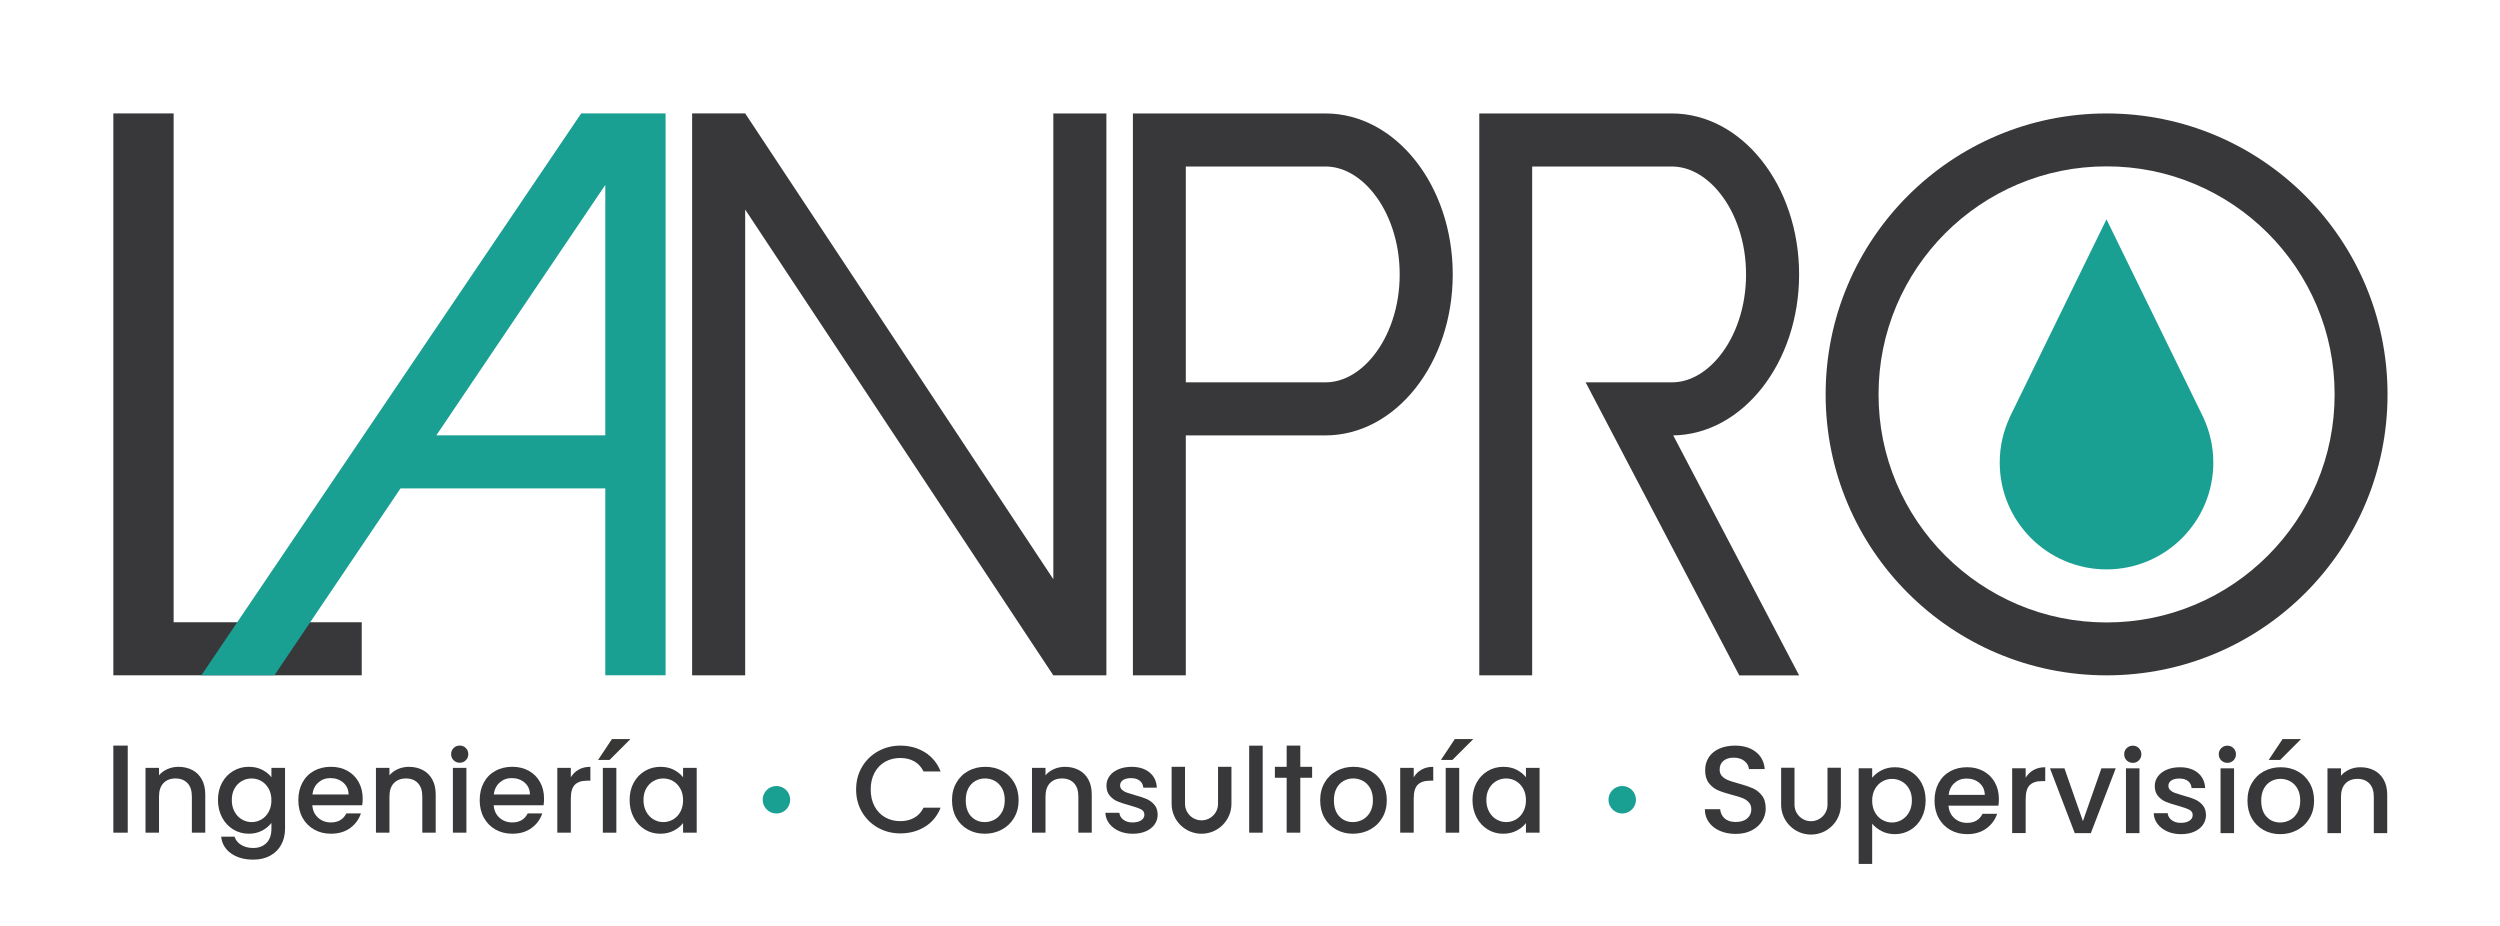
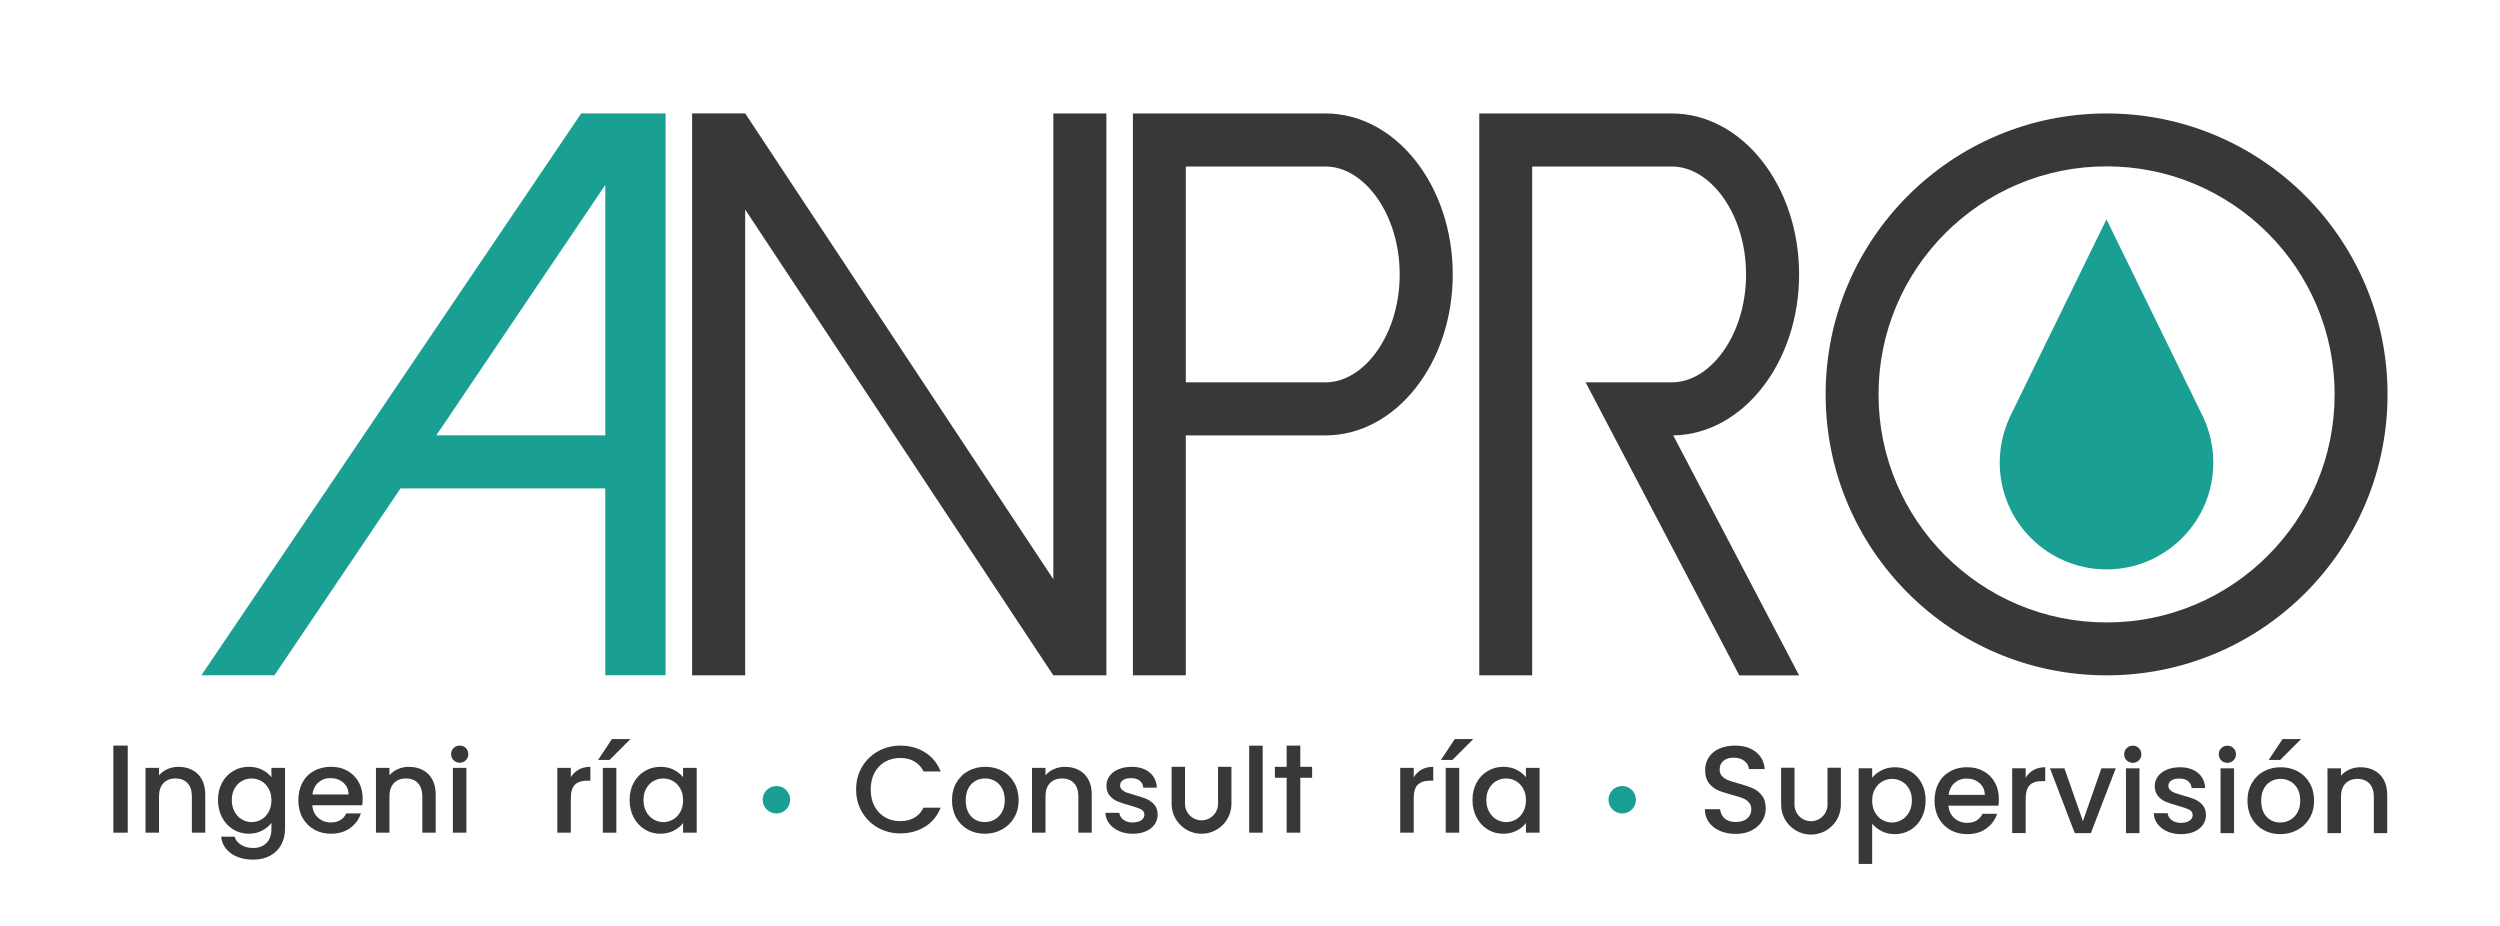
<svg xmlns="http://www.w3.org/2000/svg" id="Layer_2" data-name="Layer 2" viewBox="0 0 2000 740.84">
  <defs>
    <style>
      .cls-1 {
        fill: #fff;
      }

      .cls-2 {
        fill: #1a9f93;
      }

      .cls-3 {
        fill: #373736;
      }

      .cls-4 {
        fill: #38383a;
      }
    </style>
  </defs>
  <g id="LANPRO">
    <g id="Positivo_C_F" data-name="Positivo C/F">
      <rect id="Fondo" class="cls-1" width="2000" height="740.84" />
      <g>
-         <polygon id="L" class="cls-4" points="289.39 540.24 289.39 497.8 138.91 497.8 138.91 90.73 90.68 90.73 90.68 540.24 289.39 540.24" />
        <path id="A" class="cls-2" d="M464.95,90.73L161.09,540.24l58.46-.03,100.86-149.49h163.83v149.52h48.23V90.73h-67.52Zm-115.9,257.56l135.19-200.37v200.37h-135.19Z" />
        <polygon id="N" class="cls-4" points="842.66 90.76 842.66 463.36 596.14 90.73 553.7 90.73 553.7 540.24 596.14 540.24 596.14 167.65 842.66 540.28 842.66 540.28 885.11 540.28 885.11 90.76 842.66 90.76" />
        <path id="P_v1" data-name="P v1" class="cls-4" d="M1060.31,90.76h-153.98v449.52h42.32v-191.96h111.66c56.27,0,101.89-57.66,101.89-128.78s-45.62-128.78-101.89-128.78Zm53.63,165.43c-3.57,10.66-8.57,20.11-14.87,28.07-5.72,7.23-12.15,12.78-19.11,16.5-6.34,3.39-12.95,5.11-19.65,5.11h-111.66V133.21h111.66c6.7,0,13.31,1.72,19.65,5.11,6.96,3.72,13.39,9.27,19.11,16.5,6.3,7.96,11.3,17.41,14.87,28.07,3.86,11.53,5.81,23.86,5.81,36.66s-1.96,25.13-5.81,36.66Z" />
        <path id="R" class="cls-4" d="M1439.29,219.54c0-71.12-45.62-128.78-101.89-128.78h-153.98v449.52h42.32V133.21h111.66c6.7,0,13.31,1.72,19.65,5.11,6.96,3.72,13.39,9.27,19.11,16.5,6.3,7.96,11.3,17.41,14.87,28.07,3.86,11.53,5.81,23.86,5.81,36.66s-1.96,25.13-5.81,36.66c-3.57,10.66-8.57,20.11-14.87,28.07-5.72,7.23-12.15,12.78-19.11,16.5-6.34,3.39-12.95,5.11-19.65,5.11h-68.89l122.91,234.41h47.87l-100.7-191.96c55.67-.88,100.7-58.2,100.7-128.78Z" />
        <g id="O">
          <path class="cls-4" d="M1685.27,90.76c-124.13,0-224.76,100.63-224.76,224.76s100.63,224.76,224.76,224.76,224.76-100.63,224.76-224.76-100.63-224.76-224.76-224.76Zm151.3,326.73c-6.53,9.67-14.04,18.76-22.3,27.03-8.27,8.27-17.36,15.77-27.03,22.3-9.75,6.59-20.17,12.24-30.97,16.81-22.46,9.5-46.35,14.32-71,14.32s-48.53-4.82-71-14.32c-10.8-4.57-21.22-10.23-30.97-16.81-9.67-6.53-18.76-14.04-27.03-22.3-8.27-8.27-15.77-17.36-22.3-27.03-6.59-9.75-12.24-20.17-16.81-30.97-9.5-22.46-14.32-46.35-14.32-71s4.82-48.53,14.32-71c4.57-10.8,10.23-21.22,16.81-30.97,6.53-9.67,14.04-18.76,22.3-27.03,8.27-8.27,17.36-15.77,27.03-22.3,9.75-6.59,20.17-12.24,30.97-16.81,22.46-9.5,46.35-14.32,71-14.32s48.53,4.82,71,14.32c10.8,4.57,21.22,10.23,30.97,16.81,9.67,6.53,18.76,14.04,27.03,22.3,8.27,8.27,15.77,17.36,22.3,27.03,6.59,9.75,12.24,20.17,16.81,30.97,9.5,22.46,14.32,46.35,14.32,71s-4.82,48.53-14.32,71c-4.57,10.8-10.23,21.22-16.81,30.97Z" />
          <path class="cls-2" d="M1685.15,175.53l-77.71,158.92,.09,.04c-4.97,10.83-7.75,22.89-7.75,35.59,0,47.18,38.25,85.43,85.43,85.43s85.43-38.25,85.43-85.43c0-12.71-2.78-24.77-7.76-35.61l.04-.02-77.71-158.92h-.06Z" />
        </g>
      </g>
      <g>
        <path class="cls-4" d="M102.19,596.48v69.66h-11.52v-69.66h11.52Z" />
        <path class="cls-4" d="M153.83,616c3.26,1.69,5.8,4.2,7.63,7.53,1.83,3.33,2.75,7.34,2.75,12.04v30.58h-10.72v-28.98c0-4.64-1.17-8.2-3.51-10.68-2.34-2.48-5.53-3.72-9.58-3.72s-7.25,1.24-9.63,3.72c-2.37,2.48-3.56,6.04-3.56,10.68v28.98h-10.81v-51.84h10.81v5.93c1.77-2.13,4.03-3.79,6.78-4.99,2.75-1.19,5.67-1.79,8.77-1.79,4.11,0,7.79,.85,11.05,2.54Z" />
        <path class="cls-4" d="M209.78,615.86c3.13,1.6,5.58,3.59,7.35,5.97v-7.53h10.91v48.66c0,4.77-1.01,9.02-3.03,12.75-2.02,3.73-4.95,6.66-8.77,8.8-3.83,2.13-8.39,3.2-13.7,3.2-7.08,0-12.96-1.65-17.64-4.94-4.68-3.29-7.33-7.76-7.97-13.41h10.72c.82,2.7,2.58,4.88,5.26,6.54,2.69,1.66,5.89,2.49,9.63,2.49,4.36,0,7.89-1.32,10.57-3.95,2.69-2.63,4.03-6.46,4.03-11.48v-4.63c-1.83,2.45-4.31,4.5-7.44,6.16-3.13,1.66-6.69,2.49-10.67,2.49-4.55,0-8.71-1.14-12.47-3.43-3.76-2.29-6.73-5.49-8.91-9.6-2.18-4.11-3.27-8.76-3.27-13.97s1.09-9.82,3.27-13.83c2.18-4.01,5.15-7.13,8.91-9.36,3.76-2.23,7.92-3.34,12.47-3.34,4.05,0,7.63,.8,10.76,2.4Zm5.12,15.01c-1.49-2.63-3.43-4.64-5.83-6.02-2.4-1.38-5-2.07-7.78-2.07s-5.37,.67-7.78,2.02c-2.4,1.35-4.35,3.32-5.83,5.93-1.49,2.6-2.23,5.69-2.23,9.27s.74,6.71,2.23,9.41c1.48,2.7,3.44,4.75,5.88,6.16,2.43,1.41,5.01,2.12,7.73,2.12s5.37-.69,7.78-2.07c2.4-1.38,4.35-3.4,5.83-6.07,1.48-2.66,2.23-5.79,2.23-9.36s-.74-6.68-2.23-9.31Z" />
        <path class="cls-4" d="M289.77,644.22h-39.92c.32,4.14,1.86,7.46,4.65,9.97,2.78,2.51,6.2,3.76,10.24,3.76,5.82,0,9.92-2.41,12.33-7.24h11.66c-1.58,4.77-4.44,8.67-8.58,11.71-4.14,3.04-9.28,4.56-15.41,4.56-4.99,0-9.47-1.11-13.42-3.34-3.95-2.23-7.05-5.36-9.29-9.41-2.24-4.05-3.37-8.73-3.37-14.07s1.09-10.02,3.27-14.07c2.18-4.05,5.25-7.17,9.2-9.36,3.95-2.19,8.49-3.29,13.61-3.29s9.32,1.07,13.18,3.2c3.86,2.13,6.86,5.13,9.01,8.99,2.15,3.86,3.22,8.29,3.22,13.31,0,1.94-.13,3.7-.38,5.27Zm-10.91-8.66c-.06-3.95-1.49-7.12-4.27-9.5-2.78-2.38-6.23-3.58-10.34-3.58-3.73,0-6.92,1.18-9.58,3.53s-4.24,5.54-4.74,9.55h28.92Z" />
        <path class="cls-4" d="M338.18,616c3.26,1.69,5.8,4.2,7.63,7.53,1.83,3.33,2.75,7.34,2.75,12.04v30.58h-10.72v-28.98c0-4.64-1.17-8.2-3.51-10.68-2.34-2.48-5.53-3.72-9.58-3.72s-7.25,1.24-9.63,3.72c-2.37,2.48-3.56,6.04-3.56,10.68v28.98h-10.81v-51.84h10.81v5.93c1.77-2.13,4.03-3.79,6.78-4.99,2.75-1.19,5.67-1.79,8.77-1.79,4.11,0,7.79,.85,11.05,2.54Z" />
        <path class="cls-4" d="M362.88,608.21c-1.33-1.32-1.99-2.95-1.99-4.89s.66-3.58,1.99-4.89c1.33-1.32,2.97-1.98,4.93-1.98s3.51,.66,4.84,1.98c1.33,1.32,1.99,2.95,1.99,4.89s-.66,3.57-1.99,4.89c-1.33,1.32-2.94,1.98-4.84,1.98s-3.6-.66-4.93-1.98Zm10.24,6.09v51.84h-10.81v-51.84h10.81Z" />
-         <path class="cls-4" d="M434.86,644.22h-39.92c.32,4.14,1.86,7.46,4.65,9.97,2.78,2.51,6.2,3.76,10.24,3.76,5.82,0,9.92-2.41,12.33-7.24h11.66c-1.58,4.77-4.44,8.67-8.58,11.71-4.14,3.04-9.28,4.56-15.41,4.56-4.99,0-9.47-1.11-13.42-3.34-3.95-2.23-7.05-5.36-9.29-9.41-2.24-4.05-3.37-8.73-3.37-14.07s1.09-10.02,3.27-14.07c2.18-4.05,5.25-7.17,9.2-9.36,3.95-2.19,8.49-3.29,13.61-3.29s9.32,1.07,13.18,3.2c3.86,2.13,6.86,5.13,9.01,8.99,2.15,3.86,3.22,8.29,3.22,13.31,0,1.94-.13,3.7-.38,5.27Zm-10.91-8.66c-.06-3.95-1.49-7.12-4.27-9.5-2.78-2.38-6.23-3.58-10.34-3.58-3.73,0-6.92,1.18-9.58,3.53s-4.24,5.54-4.74,9.55h28.92Z" />
        <path class="cls-4" d="M462.97,615.67c2.62-1.47,5.74-2.21,9.34-2.21v11.1h-2.75c-4.24,0-7.44,1.07-9.63,3.2-2.18,2.13-3.27,5.83-3.27,11.1v27.28h-10.81v-51.84h10.81v7.53c1.58-2.63,3.68-4.69,6.31-6.16Z" />
        <path class="cls-4" d="M506.97,626.16c2.18-4.01,5.15-7.13,8.91-9.36,3.76-2.23,7.92-3.34,12.47-3.34,4.11,0,7.7,.8,10.76,2.4,3.07,1.6,5.51,3.59,7.35,5.97v-7.53h10.91v51.84h-10.91v-7.71c-1.83,2.45-4.33,4.48-7.49,6.11-3.16,1.63-6.77,2.45-10.81,2.45-4.49,0-8.6-1.14-12.33-3.43-3.73-2.29-6.69-5.49-8.87-9.6-2.18-4.11-3.27-8.76-3.27-13.97s1.09-9.82,3.27-13.83Zm37.27,4.7c-1.49-2.63-3.43-4.64-5.83-6.02-2.4-1.38-5-2.07-7.78-2.07s-5.37,.67-7.78,2.02c-2.4,1.35-4.35,3.32-5.83,5.93-1.49,2.6-2.23,5.69-2.23,9.27s.74,6.71,2.23,9.41c1.48,2.7,3.44,4.75,5.88,6.16,2.43,1.41,5.01,2.12,7.73,2.12s5.37-.69,7.78-2.07c2.4-1.38,4.35-3.4,5.83-6.07,1.48-2.66,2.23-5.79,2.23-9.36s-.74-6.68-2.23-9.31Z" />
        <g>
          <path class="cls-4" d="M493.08,614.31v51.84h-10.81v-51.84h10.81Z" />
          <polygon class="cls-3" points="478.46 607.95 487.64 607.95 504.33 591.26 489.55 591.26 478.46 607.95" />
        </g>
      </g>
      <g id="Consultoría">
        <path class="cls-4" d="M689.63,613.5c3.16-5.34,7.44-9.51,12.86-12.51,5.42-3,11.35-4.5,17.8-4.5,7.38,0,13.94,1.8,19.69,5.39,5.75,3.6,9.92,8.69,12.51,15.28h-13.66c-1.79-3.63-4.29-6.33-7.48-8.11-3.19-1.78-6.88-2.67-11.07-2.67-4.59,0-8.67,1.02-12.26,3.07-3.59,2.04-6.4,4.98-8.42,8.8-2.03,3.82-3.04,8.28-3.04,13.35s1.01,9.53,3.04,13.35c2.03,3.82,4.84,6.78,8.42,8.85s7.68,3.12,12.26,3.12c4.19,0,7.88-.89,11.07-2.67,3.19-1.78,5.68-4.48,7.48-8.11h13.66c-2.59,6.59-6.76,11.67-12.51,15.23-5.75,3.56-12.31,5.34-19.69,5.34-6.52,0-12.46-1.5-17.85-4.5-5.38-3-9.66-7.17-12.81-12.51-3.16-5.34-4.74-11.37-4.74-18.1s1.58-12.76,4.74-18.1Z" />
        <path class="cls-4" d="M774.4,663.65c-3.98-2.23-7.11-5.36-9.39-9.41-2.28-4.05-3.41-8.73-3.41-14.07s1.17-9.94,3.51-14.02c2.34-4.08,5.53-7.21,9.58-9.41,4.05-2.19,8.57-3.29,13.56-3.29s9.51,1.1,13.56,3.29c4.05,2.2,7.24,5.33,9.58,9.41,2.34,4.08,3.51,8.75,3.51,14.02s-1.2,9.94-3.6,14.02c-2.4,4.08-5.67,7.23-9.81,9.45-4.14,2.23-8.71,3.34-13.7,3.34s-9.39-1.11-13.37-3.34Zm21.19-7.95c2.43-1.32,4.41-3.29,5.93-5.93,1.52-2.63,2.28-5.83,2.28-9.6s-.73-6.95-2.18-9.55c-1.46-2.6-3.38-4.56-5.78-5.88-2.4-1.32-5-1.98-7.78-1.98s-5.36,.66-7.73,1.98c-2.37,1.32-4.25,3.28-5.64,5.88-1.39,2.6-2.09,5.79-2.09,9.55,0,5.58,1.44,9.89,4.31,12.94,2.88,3.04,6.5,4.56,10.86,4.56,2.78,0,5.39-.66,7.82-1.98Z" />
        <path class="cls-4" d="M863.02,616c3.25,1.69,5.8,4.2,7.63,7.53,1.83,3.33,2.75,7.34,2.75,12.04v30.58h-10.72v-28.98c0-4.64-1.17-8.2-3.51-10.68-2.34-2.48-5.53-3.72-9.58-3.72s-7.25,1.24-9.63,3.72c-2.37,2.48-3.56,6.04-3.56,10.68v28.98h-10.81v-51.84h10.81v5.93c1.77-2.13,4.03-3.79,6.78-4.99,2.75-1.19,5.67-1.79,8.77-1.79,4.11,0,7.79,.85,11.05,2.54Z" />
        <path class="cls-4" d="M895.07,664.78c-3.26-1.47-5.83-3.48-7.73-6.02-1.9-2.54-2.91-5.38-3.03-8.51h11.19c.19,2.2,1.25,4.03,3.18,5.5,1.93,1.47,4.35,2.21,7.25,2.21s5.39-.58,7.07-1.74c1.67-1.16,2.51-2.65,2.51-4.47,0-1.94-.93-3.39-2.8-4.33-1.87-.94-4.82-1.98-8.87-3.1-3.92-1.07-7.11-2.1-9.58-3.1-2.47-1-4.6-2.54-6.4-4.61s-2.7-4.8-2.7-8.18c0-2.76,.82-5.28,2.47-7.57,1.64-2.29,4-4.09,7.07-5.41,3.07-1.32,6.59-1.98,10.57-1.98,5.94,0,10.73,1.49,14.37,4.47,3.63,2.98,5.58,7.04,5.83,12.18h-10.81c-.19-2.32-1.14-4.17-2.84-5.55-1.71-1.38-4.02-2.07-6.92-2.07s-5.03,.53-6.54,1.6c-1.52,1.07-2.28,2.48-2.28,4.23,0,1.38,.51,2.54,1.52,3.48,1.01,.94,2.24,1.68,3.7,2.21,1.45,.53,3.6,1.21,6.45,2.02,3.79,1,6.91,2.02,9.34,3.06,2.43,1.03,4.54,2.56,6.31,4.56,1.77,2.01,2.69,4.67,2.75,8,0,2.95-.82,5.58-2.47,7.9-1.64,2.32-3.97,4.14-6.97,5.46-3,1.32-6.53,1.98-10.57,1.98s-7.79-.74-11.05-2.21Z" />
        <path class="cls-4" d="M974.43,613.46v29.6c0,7.29-5.93,13.21-13.21,13.21s-13.21-5.93-13.21-13.21h0s0,0,0,0v-29.6h-10.72v29.6c0,13.22,10.71,23.93,23.93,23.93s23.93-10.71,23.93-23.93h0v-29.6h-10.72Z" />
        <path class="cls-4" d="M1010.15,596.53v69.62h-10.81v-69.62h10.81Z" />
        <polygon class="cls-4" points="1029.33 666.14 1029.33 622.21 1019.91 622.21 1019.91 613.46 1029.33 613.46 1029.33 596.48 1040.24 596.48 1040.24 613.46 1049.69 613.46 1049.69 622.21 1040.24 622.21 1040.24 666.14 1029.33 666.14" />
-         <path class="cls-4" d="M1068.94,663.65c-3.98-2.23-7.11-5.36-9.39-9.41-2.28-4.05-3.41-8.73-3.41-14.07s1.17-9.94,3.51-14.02c2.34-4.08,5.53-7.21,9.58-9.41,4.05-2.19,8.57-3.29,13.56-3.29s9.51,1.1,13.56,3.29c4.05,2.2,7.24,5.33,9.58,9.41,2.34,4.08,3.51,8.75,3.51,14.02s-1.2,9.94-3.6,14.02c-2.4,4.08-5.68,7.23-9.82,9.45-4.14,2.23-8.71,3.34-13.7,3.34s-9.39-1.11-13.37-3.34Zm21.19-7.95c2.43-1.32,4.41-3.29,5.93-5.93,1.52-2.63,2.28-5.83,2.28-9.6s-.73-6.95-2.18-9.55c-1.46-2.6-3.38-4.56-5.78-5.88-2.4-1.32-5-1.98-7.78-1.98s-5.36,.66-7.73,1.98c-2.37,1.32-4.25,3.28-5.64,5.88-1.39,2.6-2.09,5.79-2.09,9.55,0,5.58,1.44,9.89,4.32,12.94,2.88,3.04,6.5,4.56,10.86,4.56,2.78,0,5.39-.66,7.82-1.98Z" />
        <path class="cls-4" d="M1137.27,615.67c2.62-1.47,5.74-2.21,9.34-2.21v11.1h-2.75c-4.24,0-7.44,1.07-9.62,3.2-2.18,2.13-3.27,5.83-3.27,11.1v27.28h-10.81v-51.84h10.81v7.53c1.58-2.63,3.68-4.69,6.31-6.16Z" />
        <path class="cls-4" d="M1181.27,626.16c2.18-4.01,5.15-7.13,8.91-9.36,3.76-2.23,7.92-3.34,12.47-3.34,4.11,0,7.7,.8,10.76,2.4,3.07,1.6,5.52,3.59,7.35,5.97v-7.53h10.91v51.84h-10.91v-7.71c-1.83,2.45-4.33,4.48-7.49,6.11-3.16,1.63-6.77,2.45-10.81,2.45-4.49,0-8.6-1.14-12.33-3.43-3.73-2.29-6.69-5.49-8.87-9.6-2.18-4.11-3.27-8.76-3.27-13.97s1.09-9.82,3.27-13.83Zm37.27,4.7c-1.49-2.63-3.43-4.64-5.83-6.02-2.4-1.38-5-2.07-7.78-2.07s-5.37,.67-7.78,2.02c-2.4,1.35-4.35,3.32-5.83,5.93-1.49,2.6-2.23,5.69-2.23,9.27s.74,6.71,2.23,9.41c1.48,2.7,3.44,4.75,5.88,6.16,2.43,1.41,5.01,2.12,7.73,2.12s5.37-.69,7.78-2.07c2.4-1.38,4.35-3.4,5.83-6.07,1.48-2.66,2.23-5.79,2.23-9.36s-.74-6.68-2.23-9.31Z" />
        <g>
          <path class="cls-4" d="M1167.37,614.31v51.84h-10.81v-51.84h10.81Z" />
          <polygon class="cls-3" points="1152.76 607.95 1161.93 607.95 1178.62 591.26 1163.84 591.26 1152.76 607.95" />
        </g>
      </g>
      <g>
        <path class="cls-4" d="M1375.92,664.7c-3.74-1.62-6.68-3.93-8.82-6.91-2.14-2.98-3.21-6.46-3.21-10.43h12.22c.27,2.98,1.45,5.43,3.56,7.35,2.1,1.92,5.06,2.88,8.86,2.88s7.01-.94,9.22-2.83c2.2-1.89,3.31-4.32,3.31-7.3,0-2.32-.69-4.21-2.05-5.66-1.37-1.46-3.07-2.58-5.11-3.38-2.04-.79-4.86-1.65-8.46-2.58-4.54-1.19-8.23-2.4-11.07-3.63-2.84-1.23-5.26-3.13-7.26-5.71-2-2.58-3-6.03-3-10.33,0-3.97,1-7.45,3-10.43,2-2.98,4.81-5.27,8.41-6.86,3.61-1.59,7.78-2.39,12.52-2.39,6.74,0,12.27,1.67,16.58,5.02,4.31,3.35,6.69,7.93,7.16,13.76h-12.62c-.2-2.52-1.4-4.67-3.61-6.46-2.2-1.79-5.11-2.68-8.72-2.68-3.27,0-5.94,.83-8.01,2.48-2.07,1.66-3.1,4.04-3.1,7.15,0,2.12,.65,3.86,1.95,5.22,1.3,1.36,2.95,2.43,4.96,3.23,2,.79,4.74,1.66,8.21,2.58,4.61,1.26,8.36,2.52,11.27,3.78,2.91,1.26,5.37,3.2,7.41,5.81,2.04,2.62,3.06,6.11,3.06,10.48,0,3.51-.95,6.82-2.86,9.94-1.9,3.12-4.67,5.61-8.31,7.5-3.64,1.89-7.93,2.83-12.87,2.83-4.68,0-8.88-.81-12.62-2.43Z" />
        <path class="cls-4" d="M1505.23,616.24c3.16-1.63,6.73-2.45,10.72-2.45,4.55,0,8.71,1.11,12.47,3.34,3.76,2.23,6.72,5.35,8.87,9.36,2.15,4.01,3.22,8.63,3.22,13.83s-1.08,9.86-3.22,13.97c-2.15,4.11-5.11,7.31-8.87,9.6-3.76,2.29-7.92,3.43-12.47,3.43-3.98,0-7.52-.8-10.62-2.4-3.1-1.6-5.63-3.59-7.59-5.97v32.17h-10.81v-76.49h10.81v7.62c1.83-2.38,4.33-4.39,7.49-6.02Zm22.05,14.82c-1.49-2.6-3.45-4.58-5.88-5.93-2.43-1.35-5.04-2.02-7.82-2.02s-5.3,.69-7.73,2.07c-2.43,1.38-4.39,3.39-5.88,6.02-1.49,2.64-2.23,5.74-2.23,9.31s.74,6.7,2.23,9.36c1.48,2.67,3.45,4.69,5.88,6.07,2.43,1.38,5.01,2.07,7.73,2.07s5.39-.71,7.82-2.12c2.43-1.41,4.39-3.46,5.88-6.16,1.48-2.7,2.23-5.83,2.23-9.41s-.74-6.66-2.23-9.27Z" />
        <path class="cls-4" d="M1598.73,644.56h-39.92c.32,4.14,1.86,7.46,4.65,9.97,2.78,2.51,6.19,3.76,10.24,3.76,5.82,0,9.92-2.41,12.33-7.24h11.66c-1.58,4.77-4.44,8.67-8.58,11.71-4.14,3.04-9.28,4.56-15.41,4.56-5,0-9.47-1.11-13.42-3.34-3.95-2.23-7.05-5.36-9.29-9.41-2.24-4.05-3.37-8.73-3.37-14.07s1.09-10.02,3.27-14.07c2.18-4.05,5.25-7.17,9.2-9.36,3.95-2.2,8.49-3.29,13.61-3.29s9.32,1.07,13.18,3.2c3.86,2.13,6.86,5.13,9.01,8.98,2.15,3.86,3.22,8.29,3.22,13.31,0,1.94-.13,3.7-.38,5.27Zm-10.91-8.66c-.06-3.95-1.49-7.12-4.27-9.5-2.78-2.38-6.23-3.57-10.34-3.57-3.73,0-6.92,1.18-9.58,3.53-2.66,2.35-4.24,5.54-4.74,9.55h28.92Z" />
        <path class="cls-4" d="M1626.85,616c2.62-1.47,5.74-2.21,9.34-2.21v11.1h-2.75c-4.24,0-7.44,1.07-9.63,3.2-2.18,2.13-3.27,5.83-3.27,11.1v27.28h-10.81v-51.84h10.81v7.53c1.58-2.64,3.68-4.69,6.31-6.16Z" />
        <path class="cls-4" d="M1666.34,656.88l14.79-42.24h11.47l-19.91,51.84h-12.9l-19.82-51.84h11.57l14.79,42.24Z" />
        <path class="cls-4" d="M1701.33,608.3c-1.33-1.32-1.99-2.95-1.99-4.89s.66-3.58,1.99-4.89c1.33-1.32,2.97-1.98,4.93-1.98s3.51,.66,4.84,1.98c1.33,1.32,1.99,2.95,1.99,4.89s-.66,3.57-1.99,4.89c-1.33,1.32-2.94,1.98-4.84,1.98s-3.6-.66-4.93-1.98Zm10.24,6.34v51.84h-10.81v-51.84h10.81Z" />
        <path class="cls-4" d="M1733.72,665.11c-3.26-1.47-5.83-3.48-7.73-6.02-1.9-2.54-2.91-5.38-3.03-8.51h11.19c.19,2.2,1.25,4.03,3.18,5.5,1.93,1.47,4.35,2.21,7.25,2.21s5.39-.58,7.07-1.74c1.67-1.16,2.51-2.65,2.51-4.47,0-1.94-.93-3.39-2.8-4.33-1.87-.94-4.82-1.98-8.87-3.1-3.92-1.07-7.11-2.1-9.58-3.1-2.47-1-4.6-2.54-6.4-4.61-1.8-2.07-2.7-4.8-2.7-8.18,0-2.76,.82-5.28,2.47-7.57,1.64-2.29,4-4.09,7.07-5.41,3.07-1.32,6.59-1.98,10.57-1.98,5.94,0,10.73,1.49,14.37,4.47,3.63,2.98,5.58,7.04,5.83,12.18h-10.81c-.19-2.32-1.14-4.17-2.84-5.55-1.71-1.38-4.02-2.07-6.92-2.07s-5.03,.53-6.54,1.6c-1.52,1.07-2.28,2.48-2.28,4.23,0,1.38,.51,2.54,1.52,3.48,1.01,.94,2.24,1.68,3.7,2.21,1.45,.53,3.6,1.21,6.45,2.02,3.79,1,6.91,2.02,9.34,3.06,2.43,1.03,4.54,2.56,6.31,4.56,1.77,2.01,2.69,4.67,2.75,8,0,2.95-.82,5.58-2.47,7.9-1.64,2.32-3.97,4.14-6.97,5.46-3,1.32-6.53,1.98-10.57,1.98s-7.79-.74-11.05-2.21Z" />
        <path class="cls-4" d="M1777.01,608.3c-1.33-1.32-1.99-2.95-1.99-4.89s.66-3.58,1.99-4.89c1.33-1.32,2.97-1.98,4.93-1.98s3.51,.66,4.84,1.98c1.33,1.32,1.99,2.95,1.99,4.89s-.66,3.57-1.99,4.89c-1.33,1.32-2.94,1.98-4.84,1.98s-3.6-.66-4.93-1.98Zm10.24,6.34v51.84h-10.81v-51.84h10.81Z" />
        <path class="cls-4" d="M1810.77,663.98c-3.98-2.23-7.11-5.36-9.39-9.41-2.28-4.05-3.41-8.73-3.41-14.07s1.17-9.94,3.51-14.02c2.34-4.08,5.53-7.21,9.58-9.41,4.04-2.2,8.57-3.29,13.56-3.29s9.51,1.1,13.56,3.29c4.05,2.2,7.24,5.33,9.58,9.41,2.34,4.08,3.51,8.75,3.51,14.02s-1.2,9.94-3.6,14.02c-2.4,4.08-5.67,7.23-9.81,9.46-4.14,2.23-8.71,3.34-13.7,3.34s-9.39-1.11-13.37-3.34Zm21.2-7.95c2.43-1.32,4.41-3.29,5.93-5.93,1.52-2.64,2.28-5.83,2.28-9.6s-.73-6.95-2.18-9.55c-1.46-2.6-3.38-4.56-5.78-5.88-2.4-1.32-5-1.98-7.78-1.98s-5.36,.66-7.73,1.98c-2.37,1.32-4.25,3.28-5.64,5.88-1.39,2.6-2.09,5.79-2.09,9.55,0,5.58,1.44,9.89,4.31,12.94,2.88,3.04,6.5,4.56,10.86,4.56,2.78,0,5.39-.66,7.82-1.98Z" />
        <path class="cls-4" d="M1899.39,616.33c3.25,1.69,5.8,4.2,7.63,7.53,1.83,3.32,2.75,7.34,2.75,12.04v30.58h-10.72v-28.98c0-4.64-1.17-8.2-3.51-10.68-2.34-2.48-5.53-3.72-9.58-3.72s-7.25,1.24-9.62,3.72c-2.37,2.48-3.56,6.04-3.56,10.68v28.98h-10.81v-51.84h10.81v5.93c1.77-2.13,4.03-3.79,6.78-4.99,2.75-1.19,5.67-1.79,8.77-1.79,4.11,0,7.79,.85,11.05,2.54Z" />
        <polygon class="cls-3" points="1814.96 607.95 1824.14 607.95 1840.83 591.26 1826.05 591.26 1814.96 607.95" />
        <path class="cls-4" d="M1462,614.2v29.56c0,7.28-5.92,13.2-13.2,13.2s-13.2-5.92-13.2-13.2h0s0,0,0,0v-29.56h-10.7v29.56c0,13.2,10.7,23.9,23.9,23.9s23.9-10.7,23.9-23.9h0v-29.56h-10.7Z" />
      </g>
      <g>
        <circle class="cls-2" cx="1297.78" cy="639.8" r="11" />
        <circle class="cls-2" cx="621.14" cy="639.8" r="11" />
      </g>
    </g>
  </g>
</svg>